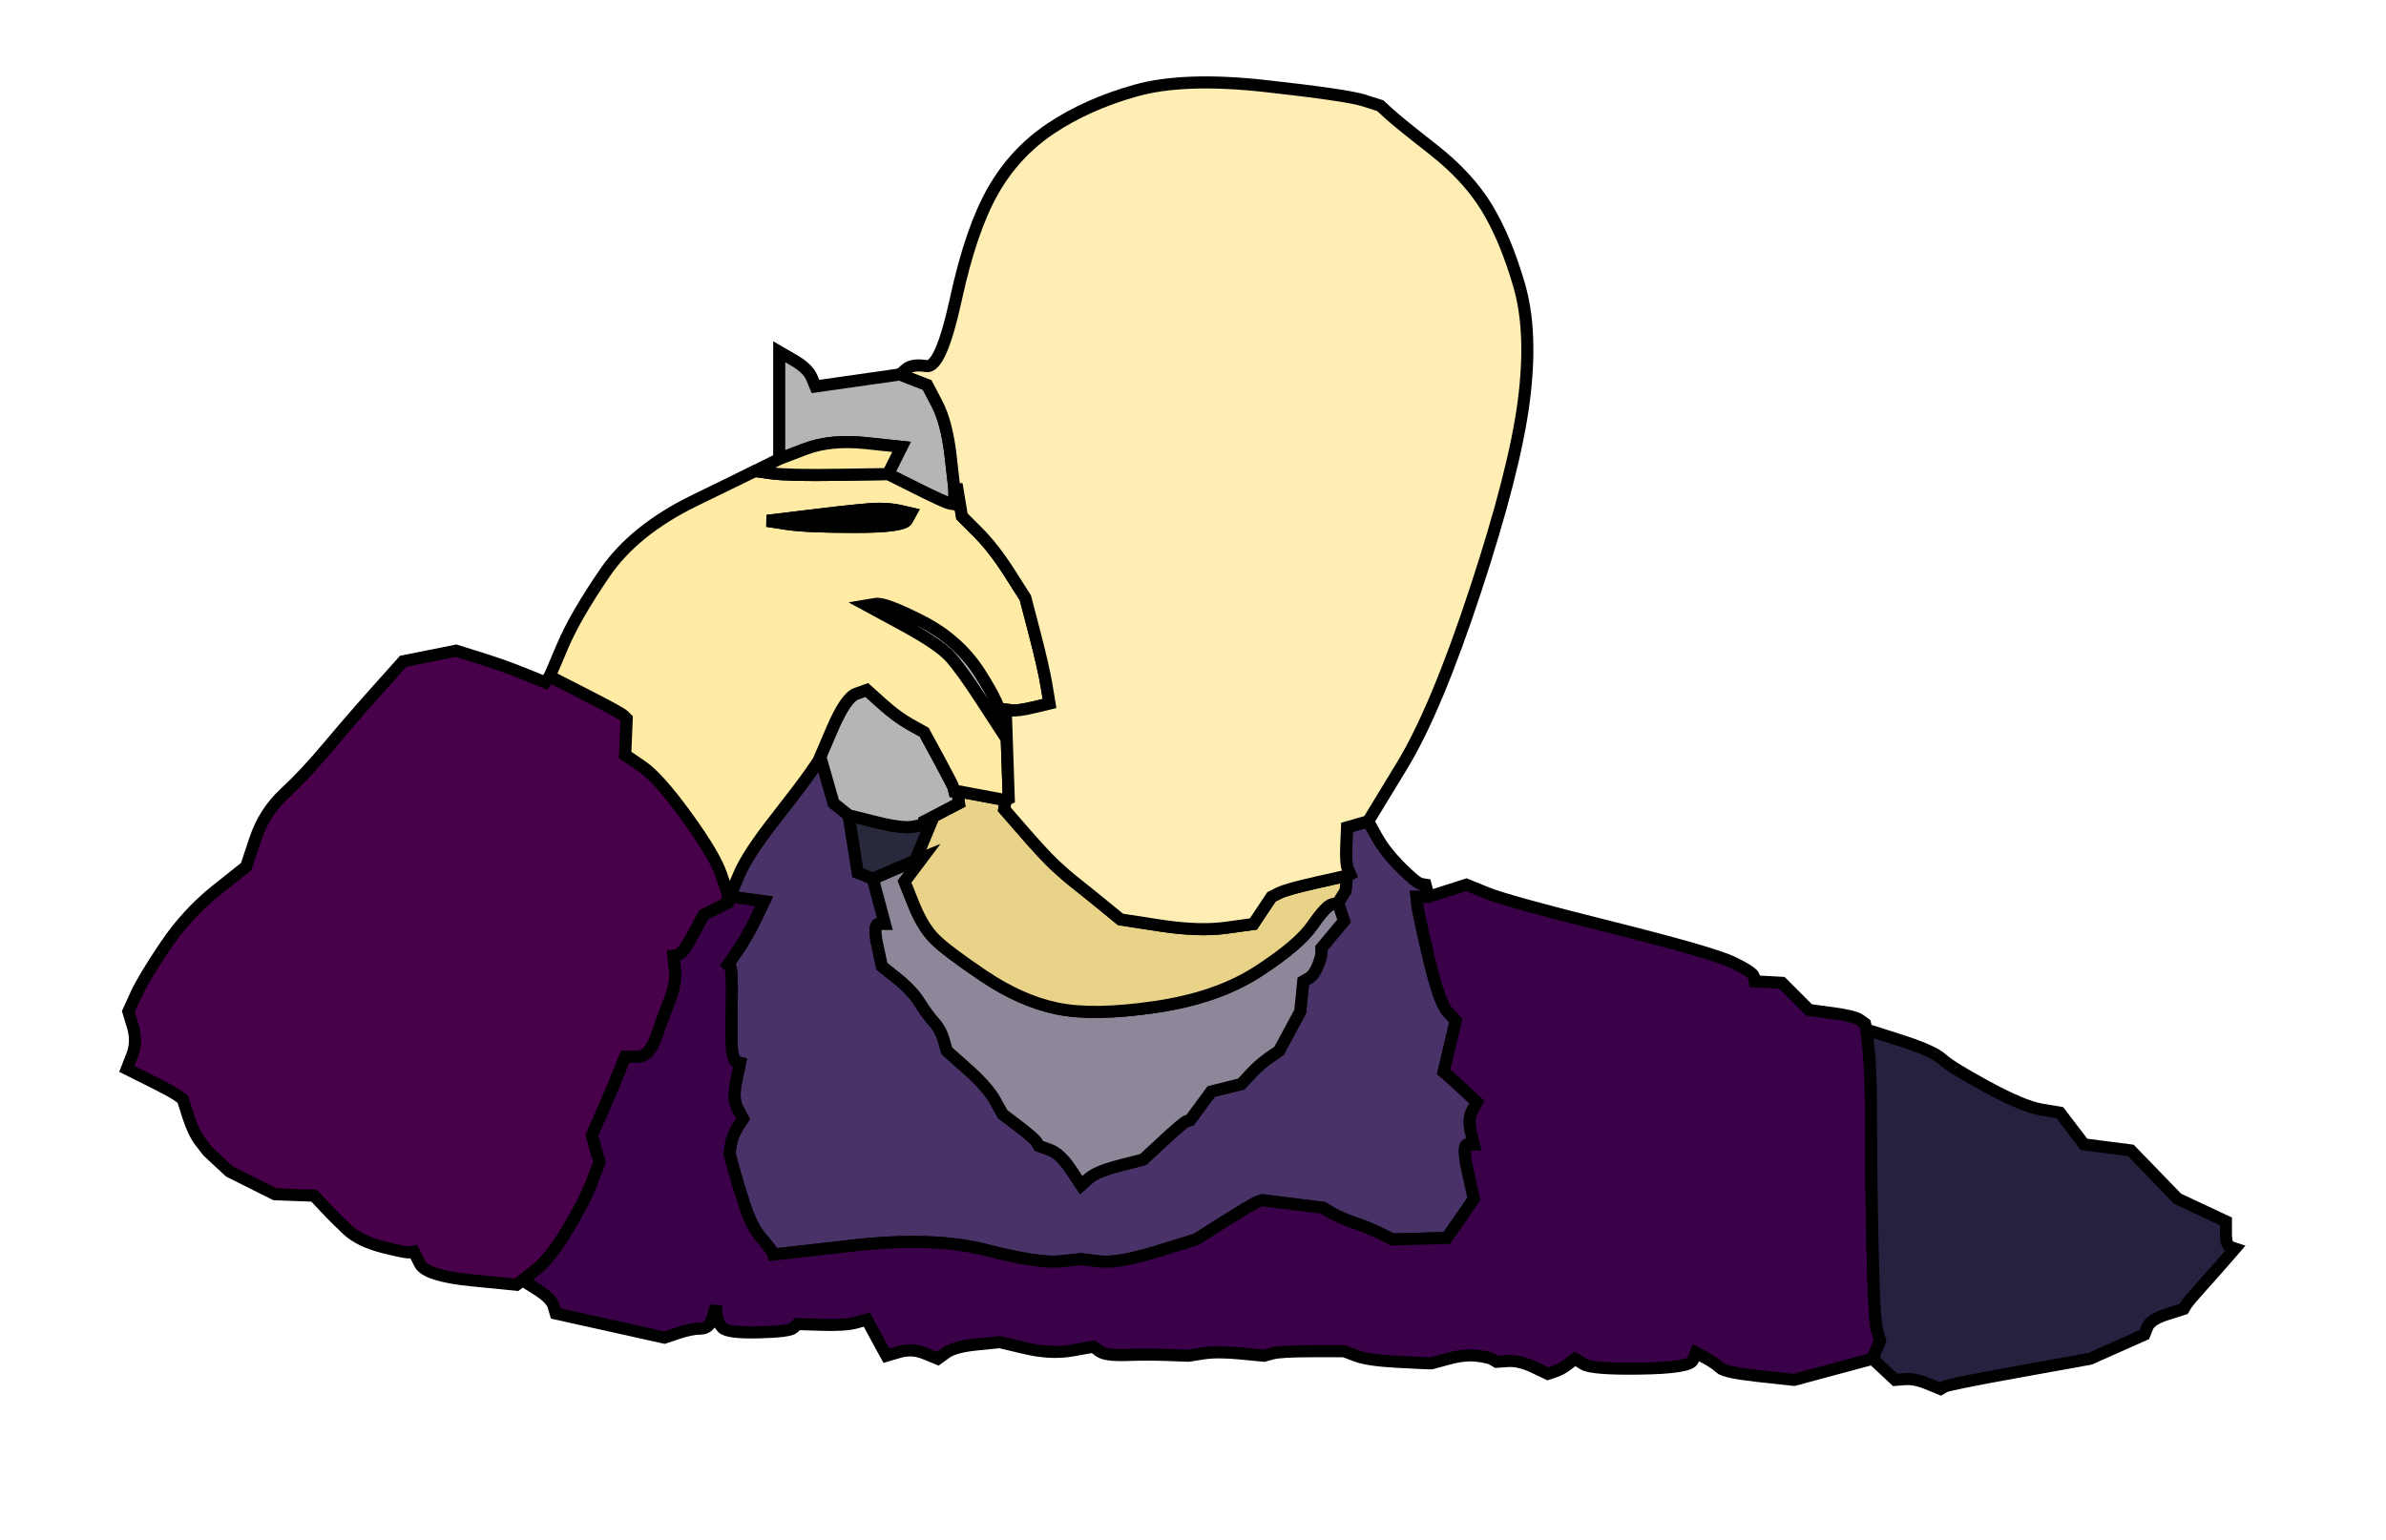
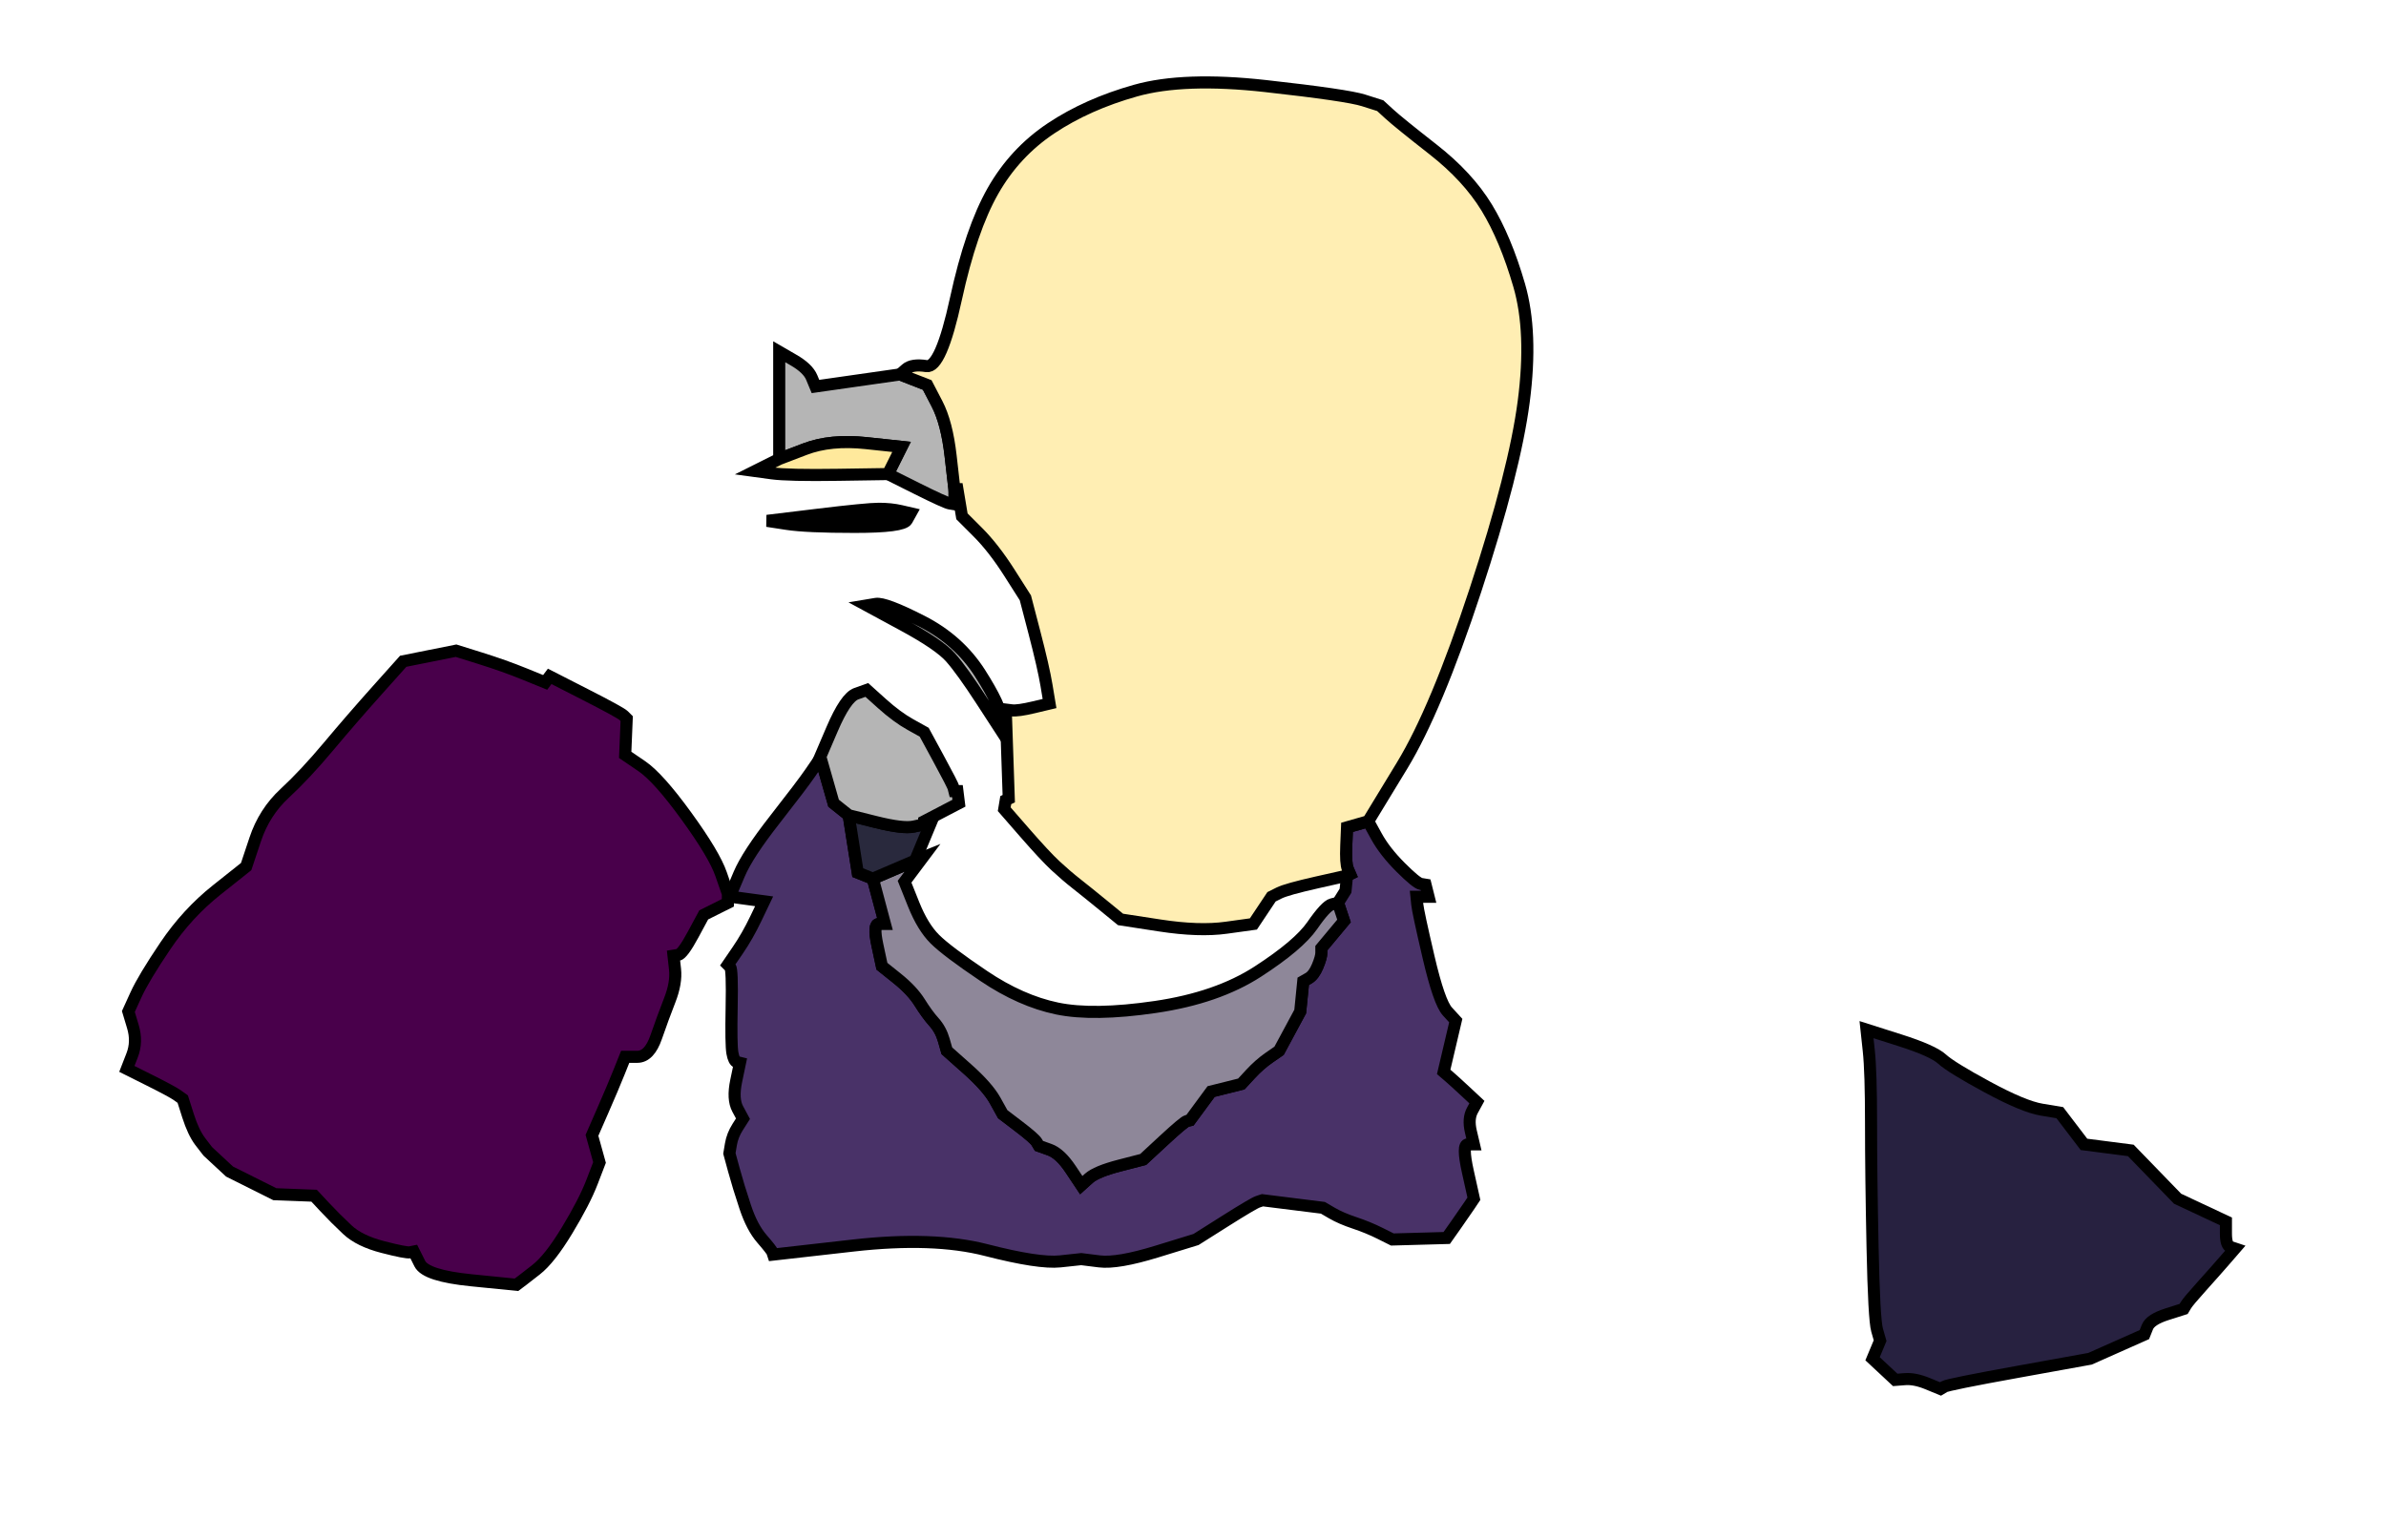
<svg xmlns="http://www.w3.org/2000/svg" width="790" height="510">
  <path style="opacity:1;fill:#49004B;fill-rule:evenodd;stroke:#000000;stroke-width:4px;stroke-linecap:butt;stroke-linejoin:miter;stroke-opacity:1" d="M 181.25 225 L 182 224 L 193.75 230 Q 205.5 236  206.5 237 L 207.5 238 L 207.25 244 L 207 250 L 212.5 253.75 Q 218 257.5  227.25 270.25 Q 236.5 283  238.75 289.5 L 241 296 L 241 297.5 L 241 299 L 237 301 L 233 303 L 229.5 309.5 Q 226 316  224.5 316.25 L 223 316.5 L 223.5 321 Q 224 325.5  221.75 331.25 Q 219.5 337  217.25 343.5 Q 215 350  211 350 L 207 350 L 205 355 Q 203 360  199.5 368 L 196 376 L 197.25 380.5 L 198.5 385 L 196 391.5 Q 193.5 398  187.75 407.5 Q 182 417  177.5 420.5 L 173 424 L 172 424.75 L 171 425.5 L 156 424 Q 141 422.5  139 418.5 L 137 414.5 L 135.75 414.75 Q 134.5 415  126.75 413 Q 119 411  115 407.25 Q 111 403.5  107.5 399.75 L 104 396 L 97.5 395.75 L 91 395.5 L 83.5 391.75 L 76 388 L 72.5 384.75 L 69 381.5 L 68.75 381.25 Q 68.5 381  66.25 378 Q 64 375  62.25 369.5 L 60.5 364 L 58.75 362.75 Q 57 361.5  49.5 357.75 L 42 354 L 43.75 349.5 Q 45.5 345  44 340 L 42.5 335 L 45 329.5 Q 47.5 324  54.75 313.25 Q 62 302.5  71.75 294.75 L 81.5 287 L 84.5 278 Q 87.5 269  94.25 262.75 Q 101 256.5  108.75 247.25 Q 116.5 238  125 228.5 L 133.5 219 L 142.25 217.25 L 151 215.5 L 159 218 Q 167 220.5  173.75 223.25 L 180.5 226 L 181.25 225  Z  " id="path2" />
  <path style="opacity:1;fill:#493268;fill-rule:evenodd;stroke:#000000;stroke-width:4px;stroke-linecap:butt;stroke-linejoin:miter;stroke-opacity:1" d="M 268.25 256 L 271 252 L 271.5 252 L 272 252 L 274 259 L 276 266 L 278.5 268 L 281 270 L 282.5 279.5 L 284 289 L 286.5 290 L 289 291 L 291 298.5 L 293 306 L 291 306 Q 289 306  290.5 313 L 292 320 L 297 324 Q 302 328  304.5 332 Q 307 336  309.25 338.5 Q 311.5 341  312.5 344.5 L 313.5 348 L 320.25 354 Q 327 360  329.5 364.5 L 332 369 L 337.25 373 Q 342.5 377  343.25 378.25 L 344 379.5 L 347.5 380.75 Q 351 382  354.5 387.25 L 358 392.5 L 360.5 390.25 Q 363 388  370.75 386 L 378.5 384 L 385.25 377.75 Q 392 371.5  393 371.25 L 394 371 L 397.5 366.25 L 401 361.5 L 406 360.25 L 411 359 L 414 355.75 Q 417 352.5  420.25 350.25 L 423.5 348 L 427 341.5 L 430.5 335 L 431 330 L 431.5 325 L 433.25 324 Q 435 323  436.25 320 Q 437.5 317  437.5 315.5 L 437.5 314 L 441.25 309.5 L 445 305 L 444 302 L 443 299 L 444.25 297 L 445.5 295 L 445.75 292.5 L 446 290 L 446.5 289.75 L 447 289.5 L 446.25 287.75 Q 445.5 286  445.75 280 L 446 274 L 449.5 273 L 453 272 L 455.75 277 Q 458.5 282  463.75 287.25 Q 469 292.5  470.5 292.75 L 472 293 L 472.5 295 L 473 297 L 471 297 L 469 297 L 469.25 299.5 Q 469.5 302  473 317 Q 476.5 332  479.25 335 L 482 338 L 480 346.5 L 478 355 L 479.75 356.5 Q 481.5 358  485.25 361.5 L 489 365 L 487.5 367.75 Q 486 370.5  487 374.75 L 488 379 L 486 379 Q 484 379  486 388 L 488 397 L 486.5 399.25 Q 485 401.5  482 405.75 L 479 410 L 470 410.25 L 461 410.5 L 457 408.5 Q 453 406.5  448.5 405 Q 444 403.5  441 401.75 L 438 400 L 428 398.75 L 418 397.5 L 416.5 398 Q 415 398.5  405.5 404.5 L 396 410.5 L 383 414.5 Q 370 418.5  364 417.75 L 358 417 L 351 417.75 Q 344 418.5  326.5 414 Q 309 409.5  282.5 412.5 L 256 415.5 L 255.75 414.75 Q 255.5 414  252.25 410.25 Q 249 406.5  246.75 399.75 Q 244.5 393  243 387.5 L 241.5 382 L 242 379 Q 242.5 376  244.25 373.25 L 246 370.5 L 244.25 367.25 Q 242.5 364  243.75 358 L 245 352 L 244 351.75 Q 243 351.5  242.5 348.75 Q 242 346  242.25 333.5 Q 242.5 321  241.75 320.25 L 241 319.5 L 244.25 314.75 Q 247.5 310  250.25 304.25 L 253 298.5 L 247.5 297.75 L 242 297 L 242 296.5 L 242 296 L 244.75 289.5 Q 247.5 283  256.5 271.5 Q 265.5 260  268.25 256  Z  " id="path4" />
  <path style="opacity:1;fill:#8E8799;fill-rule:evenodd;stroke:#000000;stroke-width:4px;stroke-linecap:butt;stroke-linejoin:miter;stroke-opacity:1" d="M 441 299.5 L 443 299 L 444 302 L 445 305 L 441.25 309.5 L 437.5 314 L 437.5 315.5 Q 437.5 317  436.25 320 Q 435 323  433.25 324 L 431.5 325 L 431 330 L 430.5 335 L 427 341.5 L 423.5 348 L 420.25 350.25 Q 417 352.5  414 355.75 L 411 359 L 406 360.25 L 401 361.5 L 397.5 366.25 L 394 371 L 393 371.25 Q 392 371.5  385.25 377.75 L 378.5 384 L 370.75 386 Q 363 388  360.5 390.25 L 358 392.5 L 354.5 387.25 Q 351 382  347.5 380.75 L 344 379.5 L 343.25 378.25 Q 342.5 377  337.25 373 L 332 369 L 329.5 364.5 Q 327 360  320.25 354 L 313.5 348 L 312.5 344.5 Q 311.5 341  309.25 338.5 Q 307 336  304.5 332 Q 302 328  297 324 L 292 320 L 290.5 313 Q 289 306  291 306 L 293 306 L 291 298.5 L 289 291 L 296 288 L 303 285 L 304.25 284.5 L 305.5 284 L 302.5 288 L 299.5 292 L 302.5 299.5 Q 305.5 307  309.5 311 Q 313.5 315  325.75 323.25 Q 338 331.5  350 334 Q 362 336.5  382.5 333.5 Q 403 330.5  416.5 321.75 Q 430 313  434.5 306.5 Q 439 300  441 299.5  Z  " id="path6" />
-   <path style="opacity:1;fill:#3A0048;fill-rule:evenodd;stroke:#000000;stroke-width:4px;stroke-linecap:butt;stroke-linejoin:miter;stroke-opacity:1" d="M 617.75 340 L 618 341 L 618.75 348 Q 619.5 355  619.5 372 Q 619.5 389  620 413 Q 620.5 437  621.5 440.5 L 622.5 444 L 621.25 447 L 620 450 L 607 453.5 L 594 457 L 582.5 455.75 Q 571 454.5  569.5 453 Q 568 451.5  564.75 449.75 L 561.5 448 L 560.5 450.5 Q 559.5 453  543.25 453.25 Q 527 453.5  524.25 451.75 L 521.5 450 L 519.25 451.75 Q 517 453.5  514.75 454.25 L 512.5 455 L 507.75 452.75 Q 503 450.5  499.25 450.75 L 495.5 451 L 494.25 450.25 Q 493 449.5  489 449 Q 485 448.5  479.5 450 L 474 451.5 L 473 451.5 Q 472 451.5  462.5 451 Q 453 450.5  449 449 L 445 447.5 L 434.5 447.5 Q 424 447.5  421.25 448.25 L 418.5 449 L 410.75 448.25 Q 403 447.5  398.25 448.25 L 393.5 449 L 386.75 448.75 Q 380 448.5  373 448.75 Q 366 449  364 447.5 L 362 446 L 355 447.25 Q 348 448.5  339.5 446.5 L 331 444.5 L 323.5 445.25 Q 316 446  313.25 448 L 310.5 450 L 306.25 448.25 Q 302 446.5  297.75 447.75 L 293.5 449 L 292.25 446.75 Q 291 444.5  289 440.75 L 287 437 L 283.5 438 Q 280 439  272 438.75 L 264 438.5 L 262.75 439.75 Q 261.5 441  251.25 441.25 Q 241 441.5  239.25 439.75 Q 237.5 438  237.25 435.25 L 237 432.5 L 236 436.25 Q 235 440  232 440 Q 229 440  224.5 441.5 L 220 443 L 202 439 L 184 435 L 183.25 432.5 Q 182.5 430  177.75 427 L 173 424 L 177.5 420.5 Q 182 417  187.75 407.5 Q 193.5 398  196 391.5 L 198.5 385 L 197.25 380.5 L 196 376 L 199.5 368 Q 203 360  205 355 L 207 350 L 211 350 Q 215 350  217.25 343.5 Q 219.5 337  221.75 331.25 Q 224 325.5  223.5 321 L 223 316.5 L 224.5 316.25 Q 226 316  229.5 309.5 L 233 303 L 237 301 L 241 299 L 241 297.5 L 241 296 L 241.5 296 L 242 296 L 242 296.5 L 242 297 L 247.5 297.75 L 253 298.5 L 250.25 304.25 Q 247.5 310  244.25 314.75 L 241 319.5 L 241.75 320.25 Q 242.5 321  242.25 333.5 Q 242 346  242.5 348.75 Q 243 351.5  244 351.75 L 245 352 L 243.75 358 Q 242.5 364  244.25 367.25 L 246 370.5 L 244.25 373.25 Q 242.5 376  242 379 L 241.5 382 L 243 387.5 Q 244.5 393  246.75 399.75 Q 249 406.5  252.25 410.25 Q 255.5 414  255.75 414.75 L 256 415.5 L 282.5 412.5 Q 309 409.5  326.5 414 Q 344 418.5  351 417.75 L 358 417 L 364 417.75 Q 370 418.5  383 414.5 L 396 410.5 L 405.5 404.5 Q 415 398.5  416.5 398 L 418 397.5 L 428 398.75 L 438 400 L 441 401.75 Q 444 403.5  448.5 405 Q 453 406.5  457 408.5 L 461 410.5 L 470 410.25 L 479 410 L 482 405.75 Q 485 401.5  486.5 399.25 L 488 397 L 486 388 Q 484 379  486 379 L 488 379 L 487 374.75 Q 486 370.5  487.5 367.75 L 489 365 L 485.25 361.5 Q 481.5 358  479.75 356.5 L 478 355 L 480 346.5 L 482 338 L 479.25 335 Q 476.5 332  473 317 Q 469.5 302  469.25 299.5 L 469 297 L 471 297 L 473 297 L 479.25 295 L 485.5 293 L 492.25 295.75 Q 499 298.5  533 307 Q 567 315.5  573.75 318.75 Q 580.5 322  580.75 323.5 L 581 325 L 585.5 325.25 L 590 325.5 L 594.5 330 L 599 334.5 L 606.5 335.5 Q 614 336.5  615.75 337.75 L 617.5 339 L 617.75 340  Z  " id="path8" />
-   <path style="opacity:1;fill:#E8D389;fill-rule:evenodd;stroke:#000000;stroke-width:4px;stroke-linecap:butt;stroke-linejoin:miter;stroke-opacity:1" d="M 317.25 264 L 317 262 L 325 263.5 L 333 265 L 332.75 266.5 L 332.5 268 L 339.25 275.75 Q 346 283.5  349.5 286.75 Q 353 290  356.5 292.75 Q 360 295.5  365.5 300 L 371 304.5 L 384 306.5 Q 397 308.5  406 307.25 L 415 306 L 418 301.5 L 421 297 L 423.5 295.75 Q 426 294.5  436 292.25 L 446 290 L 445.75 292.5 L 445.5 295 L 444.25 297 L 443 299 L 441 299.5 Q 439 300  434.5 306.5 Q 430 313  416.5 321.75 Q 403 330.5  382.5 333.5 Q 362 336.5  350 334 Q 338 331.5  325.75 323.25 Q 313.5 315  309.5 311 Q 305.5 307  302.5 299.5 L 299.5 292 L 302.5 288 L 305.5 284 L 304.25 284.5 L 303 285 L 305.5 279 L 308 273 L 307 273 L 306 273 L 306 272.5 L 306 272 L 311.75 269 L 317.5 266 L 317.25 264  Z  " id="path10" />
  <path style="opacity:1;fill:#29293D;fill-rule:evenodd;stroke:#000000;stroke-width:4px;stroke-linecap:butt;stroke-linejoin:miter;stroke-opacity:1" d="M 282.5 279.5 L 281 270 L 290 272.25 Q 299 274.5  302.5 273.75 L 306 273 L 307 273 L 308 273 L 305.5 279 L 303 285 L 296 288 L 289 291 L 286.5 290 L 284 289 L 282.5 279.5  Z  " id="path12" />
  <path style="opacity:1;fill:#B5B5B5;fill-rule:evenodd;stroke:#000000;stroke-width:4px;stroke-linecap:butt;stroke-linejoin:miter;stroke-opacity:1" d="M 284 126 L 298 124 L 302.5 125.75 L 307 127.5 L 310.25 133.75 Q 313.5 140  314.75 151 L 316 162 L 316 164.5 L 316 167 L 314.5 166.75 Q 313 166.5  303.5 161.75 L 294 157 L 296.25 152.5 L 298.5 148 L 286.75 146.75 Q 275 145.5  266.5 148.75 L 258 152 L 258 134.25 L 258 116.5 L 262.75 119.25 Q 267.5 122  268.75 125 L 270 128 L 284 126  Z  " id="path14" />
  <path style="opacity:1;fill:#B5B5B5;fill-rule:evenodd;stroke:#000000;stroke-width:4px;stroke-linecap:butt;stroke-linejoin:miter;stroke-opacity:1" d="M 316.5 262 L 317 262 L 317.25 264 L 317.5 266 L 311.75 269 L 306 272 L 306 272.5 L 306 273 L 302.5 273.75 Q 299 274.5  290 272.25 L 281 270 L 278.5 268 L 276 266 L 274 259 L 272 252 L 271.5 252 L 271 252 L 275.5 241.5 Q 280 231  283.5 229.75 L 287 228.5 L 292 233 Q 297 237.5  301.5 240 L 306 242.5 L 310.75 251.25 Q 315.5 260  315.75 261 L 316 262 L 316.5 262  Z  " id="path16" />
  <path style="opacity:1;fill:#B5B5B5;fill-rule:evenodd;stroke:#000000;stroke-width:4px;stroke-linecap:butt;stroke-linejoin:miter;stroke-opacity:1" d="M 290 200 Q 293 199.5  305.25 205.75 Q 317.5 212  324.5 223 Q 331.5 234  331.5 238 L 331.5 242 L 325 232 Q 318.5 222  314.75 217.75 Q 311 213.5  299 207 L 287 200.5 L 290 200  Z  " id="path18" />
-   <path style="opacity:1;fill:#FFEBA3;fill-rule:evenodd;stroke:#000000;stroke-width:4px;stroke-linecap:butt;stroke-linejoin:miter;stroke-opacity:1" d="M 230 165.75 L 250 156 L 255.5 156.75 Q 261 157.5  277.5 157.25 L 294 157 L 303.5 161.75 Q 313 166.5  314.5 166.75 L 316 167 L 316 164.5 L 316 162 L 316.5 162 L 317 162 L 317.75 166.5 L 318.5 171 L 323.75 176.25 Q 329 181.5  334.25 189.75 L 339.5 198 L 342.5 209.5 Q 345.5 221  346.5 227 L 347.5 233 L 342.25 234.25 Q 337 235.5  335 235.25 L 333 235 L 333.5 249.75 L 334 264.5 L 333.5 264.75 L 333 265 L 325 263.5 L 317 262 L 316.5 262 L 316 262 L 315.75 261 Q 315.5 260  310.75 251.25 L 306 242.5 L 301.5 240 Q 297 237.5  292 233 L 287 228.5 L 283.5 229.75 Q 280 231  275.5 241.5 L 271 252 L 268.25 256 Q 265.5 260  256.5 271.5 Q 247.5 283  244.75 289.5 L 242 296 L 241.5 296 L 241 296 L 238.75 289.5 Q 236.5 283  227.25 270.25 Q 218 257.5  212.5 253.75 L 207 250 L 207.25 244 L 207.5 238 L 206.5 237 Q 205.5 236  193.75 230 L 182 224 L 186.25 214 Q 190.5 204  200.25 189.75 Q 210 175.5  230 165.75  Z  M 270.5 170.5 Q 287 168.5  291 168.5 Q 295 168.5  298.25 169.25 L 301.5 170 L 300.25 172.25 Q 299 174.5  283 174.5 Q 267 174.5  260.5 173.5 L 254 172.5 L 270.5 170.5  Z  M 290 200 Q 293 199.5  305.25 205.75 Q 317.5 212  324.5 223 Q 331.5 234  331.5 238 L 331.5 242 L 325 232 Q 318.5 222  314.75 217.75 Q 311 213.5  299 207 L 287 200.5 L 290 200  Z  " id="path22" />
  <path style="opacity:1;fill:#000000;fill-rule:evenodd;stroke:#000000;stroke-width:4px;stroke-linecap:butt;stroke-linejoin:miter;stroke-opacity:1" d="M 270.5 170.5 Q 287 168.5  291 168.5 Q 295 168.5  298.25 169.25 L 301.5 170 L 300.25 172.25 Q 299 174.5  283 174.5 Q 267 174.5  260.5 173.5 L 254 172.5 L 270.5 170.5  Z  " id="path24" />
  <path style="opacity:1;fill:#FFE99C;fill-rule:evenodd;stroke:#000000;stroke-width:4px;stroke-linecap:butt;stroke-linejoin:miter;stroke-opacity:1" d="M 296.25 152.5 L 294 157 L 277.5 157.25 Q 261 157.5  255.5 156.75 L 250 156 L 252.5 154.75 Q 255 153.5  256.5 152.75 L 258 152 L 266.5 148.75 Q 275 145.5  286.75 146.75 L 298.5 148 L 296.25 152.5  Z  " id="path26" />
  <path style="opacity:1;fill:#FFEEB3;fill-rule:evenodd;stroke:#000000;stroke-width:4px;stroke-linecap:butt;stroke-linejoin:miter;stroke-opacity:1" d="M 464.25 253.5 L 453 272 L 449.5 273 L 446 274 L 445.75 280 Q 445.5 286  446.25 287.75 L 447 289.5 L 446.5 289.75 L 446 290 L 436 292.25 Q 426 294.5  423.5 295.75 L 421 297 L 418 301.5 L 415 306 L 406 307.25 Q 397 308.5  384 306.5 L 371 304.5 L 365.5 300 Q 360 295.5  356.5 292.75 Q 353 290  349.5 286.75 Q 346 283.5  339.25 275.75 L 332.5 268 L 332.75 266.5 L 333 265 L 333.5 264.75 L 334 264.5 L 333.5 249.75 L 333 235 L 335 235.25 Q 337 235.5  342.25 234.25 L 347.5 233 L 346.5 227 Q 345.5 221  342.5 209.5 L 339.5 198 L 334.25 189.75 Q 329 181.5  323.75 176.25 L 318.5 171 L 317.75 166.5 L 317 162 L 316.5 162 L 316 162 L 314.75 151 Q 313.5 140  310.25 133.75 L 307 127.5 L 302.5 125.75 L 298 124 L 300 122.25 Q 302 120.5  306.75 121.25 Q 311.5 122  316.5 99 Q 321.5 76  328.75 63.25 Q 336 50.5  348 42.5 Q 360 34.5  376 30 Q 392 25.5  419 28.5 Q 446 31.5  451.5 33.25 L 457 35 L 460 37.75 Q 463 40.5  474.5 49.5 Q 486 58.5  492.25 68.75 Q 498.5 79  503 94.5 Q 507.5 110  504.5 133 Q 501.5 156  488.5 195.5 Q 475.5 235  464.25 253.5  Z  " id="path28" />
  <path style="opacity:1;fill:#272140;fill-rule:evenodd;stroke:#000000;stroke-width:4px;stroke-linecap:butt;stroke-linejoin:miter;stroke-opacity:1" d="M 618.75 348 L 618 341 L 629 344.5 Q 640 348  643 350.75 Q 646 353.5  658 360 Q 670 366.5  676 367.5 L 682 368.5 L 686 373.75 L 690 379 L 697.75 380 L 705.5 381 L 713.25 389 L 721 397 L 729 400.75 L 737 404.5 L 737 408.5 Q 737 412.5  738.5 413 L 740 413.5 L 736.75 417.25 Q 733.5 421  729 426 Q 724.5 431  723.75 432.25 L 723 433.5 L 717.5 435.25 Q 712 437  711 439.5 L 710 442 L 701 446 L 692 450 L 668.5 454.25 Q 645 458.5  643.75 459.25 L 642.5 460 L 638.25 458.25 Q 634 456.5  630.75 456.75 L 627.5 457 L 623.75 453.5 L 620 450 L 621.25 447 L 622.5 444 L 621.5 440.5 Q 620.5 437  620 413 Q 619.5 389  619.5 372 Q 619.5 355  618.75 348  Z  " id="path30" />
</svg>